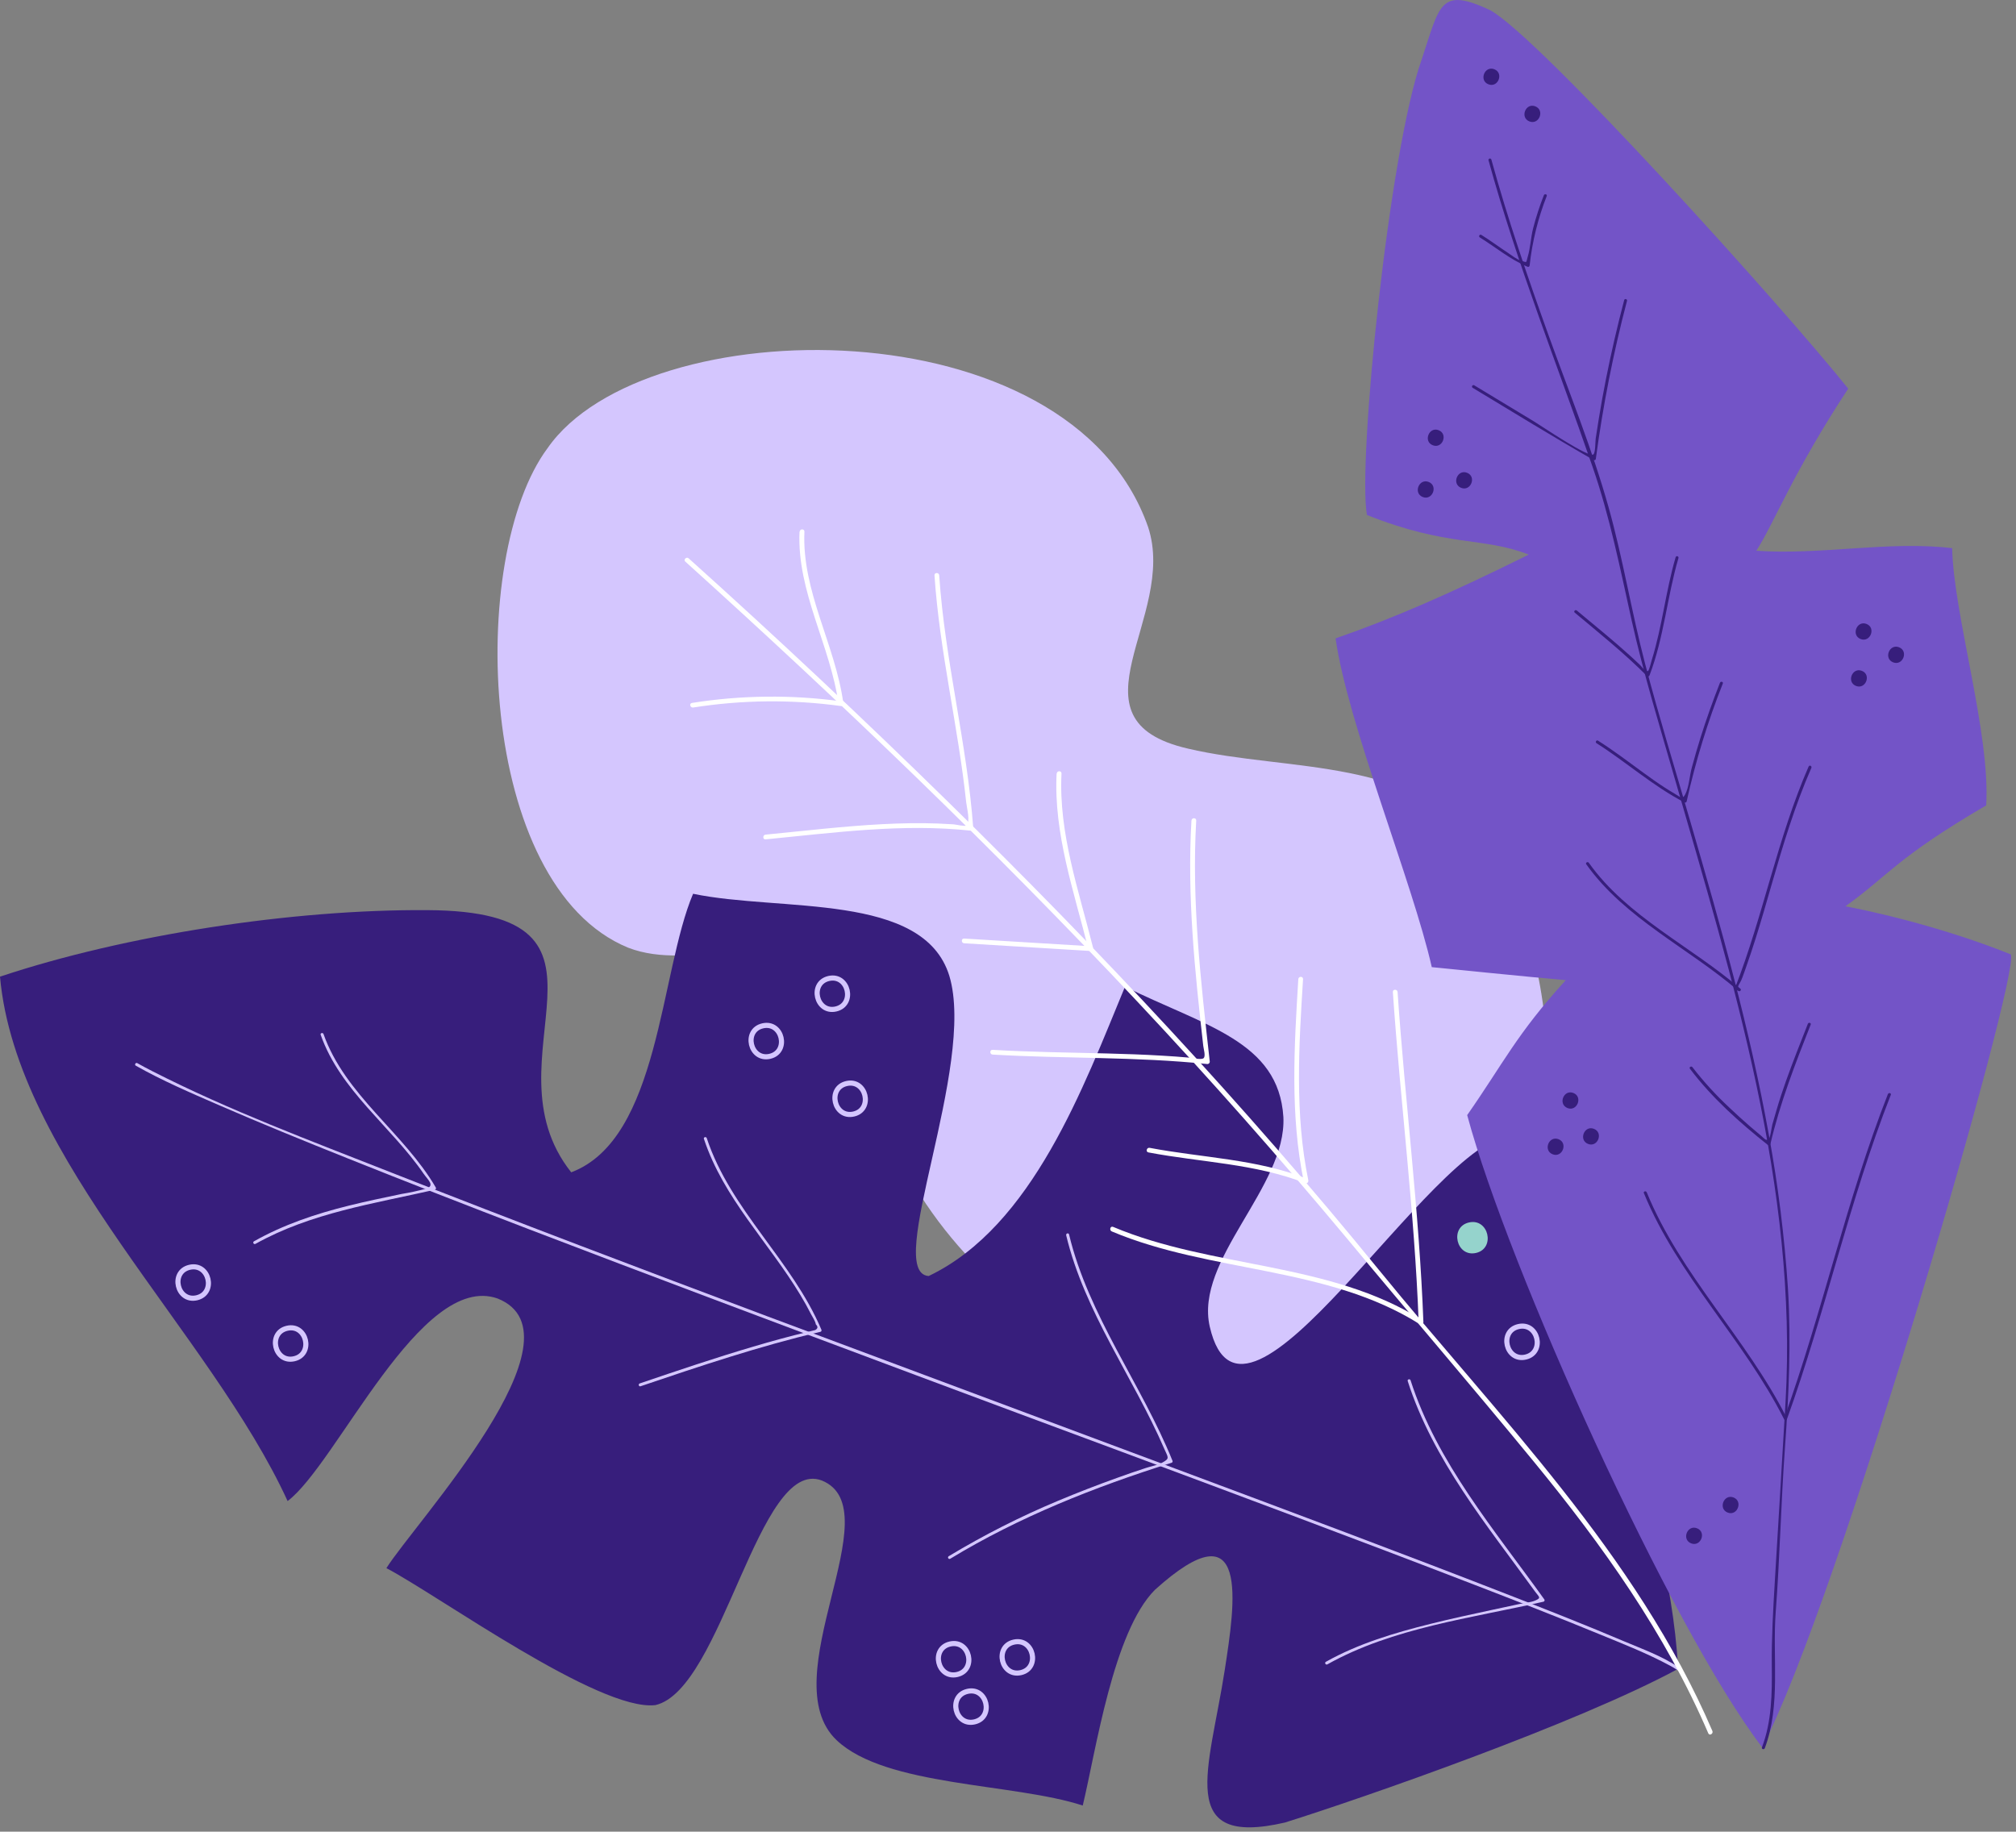
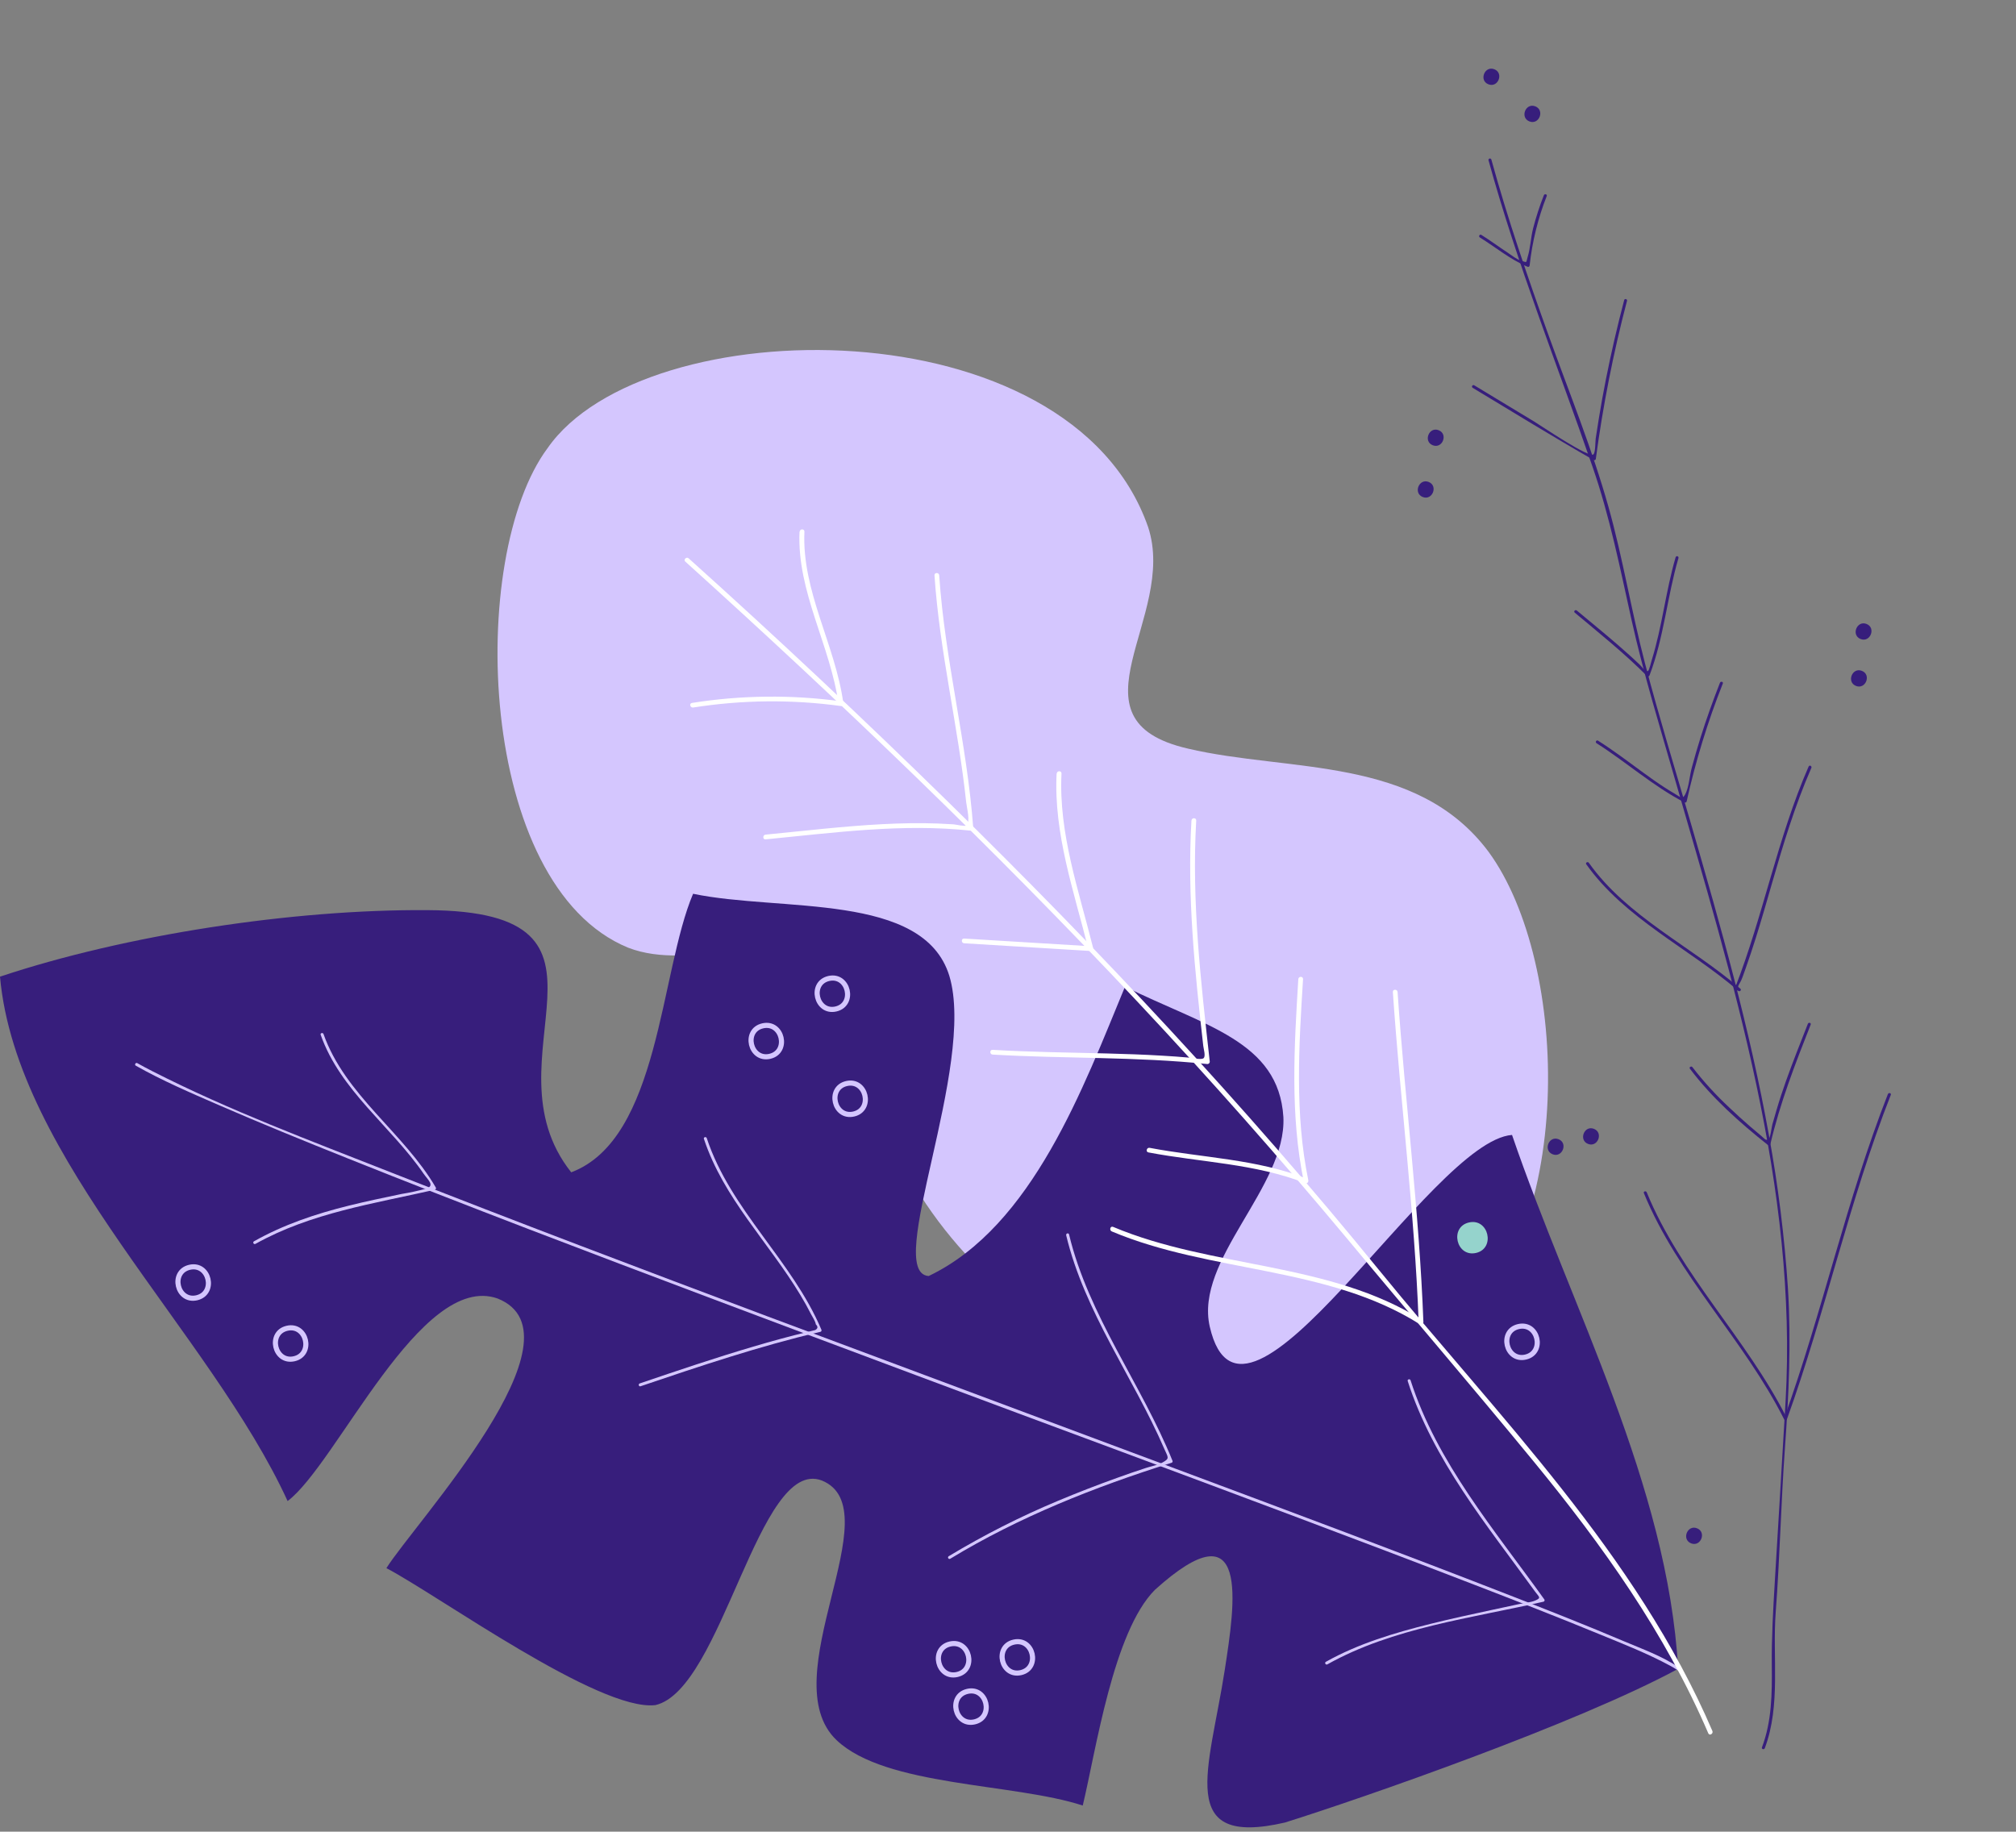
<svg xmlns="http://www.w3.org/2000/svg" width="394" height="358" viewBox="0 0 394 358" fill="none">
  <rect x="0" y="0" width="394" height="358" fill="#808080" stroke="none" />
  <g clip-path="url(#clip0_1_38)">
    <path d="M282.983 262.69C308.409 242.135 306.837 188.187 290.907 166.47C276.871 147.655 251.889 150.968 232.158 146.313C207.656 140.672 230.211 120.635 224.382 103.008C209.103 59.232 125.944 60.398 107.036 87.562C91.258 108.705 93.167 173.06 122.754 185.225C135.565 190.154 150.631 180.709 161.088 190.316C171.546 199.922 172.465 222.074 179.848 233.592C203.809 270.987 253.409 283.667 282.983 262.69Z" fill="#D4C6FE" />
    <path d="M327.969 326.175C325.958 290.238 307.041 255.559 295.506 221.825C279.483 223.014 243.026 287.91 236.434 259.308C233.415 246.198 251.458 232.005 250.821 218.336C249.896 203.486 235.44 200.552 219.87 192.847C211.812 212.283 201.84 239.687 181.499 249.4C172.581 248.794 190.842 208.336 185.535 190.737C180.496 174.328 152.559 178.266 135.454 174.689C128.949 189.992 128.945 222.625 111.636 229.132C93.953 206.85 126.208 178.076 83.519 177.887C57.168 177.701 24.451 182.736 0 190.89C3.199 226.55 41.108 260.469 56.211 293.385C65.827 286.143 82.225 248.498 97.245 253.792C115.191 260.946 81.027 297.698 75.517 306.495C85.525 311.719 117.1 334.57 128.089 333.265C141.186 330.243 148.246 284.676 160.607 289.363C174.435 294.958 150.71 328.045 163.529 340.146C173.145 349.22 198.054 348.475 211.608 352.895C214.174 342.251 217.567 318.887 225.718 310.729C244.404 293.866 241.376 313.389 239.36 326.407C236.337 345.93 229.693 361.164 251.121 356.217C266.321 351.451 308.224 336.87 327.974 326.175" fill="#371E7C" />
    <path d="M26.545 208.294C31.691 211.205 37.178 213.56 42.583 215.915C50.978 219.562 59.461 223.014 67.958 226.411C91.489 235.823 115.196 244.805 138.912 253.741C165.624 263.801 192.363 273.793 219.13 283.718C242.245 292.334 265.337 300.937 288.341 309.817C296.459 312.95 304.568 316.106 312.612 319.419C317.235 321.316 321.945 323.158 326.342 325.532C326.855 325.802 327.353 326.099 327.835 326.42C328.145 326.633 328.431 326.133 328.126 325.925C324.89 323.695 320.914 322.288 317.318 320.761C310.249 317.762 303.102 314.944 295.95 312.149C273.986 303.574 251.889 295.333 229.8 287.082C203.165 277.136 176.532 267.193 149.901 257.253C125.362 248.035 100.851 238.78 76.483 229.178C60.792 222.991 44.783 217.031 29.731 209.344C28.755 208.844 27.789 208.335 26.837 207.794C26.513 207.614 26.222 208.113 26.545 208.294V208.294Z" fill="#D4C6FE" />
    <path d="M275.119 269.942C280.061 285.356 290.652 298.169 300.014 311.085C300.786 312.149 301.294 312.293 300.041 312.825C299.168 313.195 298.007 313.288 297.073 313.482L291.766 314.62C287.675 315.5 283.583 316.383 279.525 317.397C272.511 319.151 265.466 321.242 259.128 324.801C258.8 324.981 259.091 325.481 259.419 325.301C272.22 318.128 287.559 316.286 301.659 313.052C301.702 313.039 301.741 313.017 301.774 312.988C301.806 312.958 301.832 312.921 301.848 312.88C301.865 312.839 301.872 312.795 301.869 312.751C301.866 312.707 301.853 312.664 301.83 312.626C292.173 299.123 280.828 285.865 275.678 269.784C275.563 269.433 275.003 269.581 275.119 269.937V269.942Z" fill="#D4C6FE" />
    <path d="M208.368 241.427C211.95 256.429 221.488 269.192 227.553 283.199C228.288 284.888 228.672 285.05 227.169 285.86C226.245 286.369 224.941 286.582 223.933 286.92C222.041 287.537 220.158 288.186 218.284 288.868C214.41 290.256 210.576 291.745 206.782 293.333C199.406 296.416 192.266 300.035 185.419 304.162C185.387 304.181 185.358 304.207 185.336 304.237C185.313 304.268 185.297 304.302 185.288 304.339C185.269 304.413 185.28 304.492 185.32 304.558C185.359 304.623 185.423 304.671 185.497 304.689C185.571 304.708 185.649 304.696 185.715 304.657C199.209 296.466 213.943 290.636 228.963 285.902C229.036 285.881 229.098 285.833 229.135 285.767C229.172 285.701 229.182 285.623 229.162 285.55C223.11 270.552 212.727 257.151 208.932 241.269C208.844 240.908 208.289 241.061 208.377 241.427H208.368Z" fill="#D4C6FE" />
    <path d="M137.58 222.621C141.404 234.189 150.233 242.838 156.41 253.093C157.159 254.328 157.866 255.592 158.518 256.883C158.809 257.452 159.345 258.202 159.442 258.845C159.905 259.308 159.845 259.673 159.322 259.965L158.019 260.279C154.399 261.159 150.802 262.13 147.224 263.199C139.762 265.397 132.393 267.892 125.034 270.391C124.682 270.506 124.835 271.066 125.186 270.946C136.79 267.017 148.412 263.107 160.353 260.303C160.395 260.29 160.434 260.267 160.466 260.237C160.498 260.208 160.523 260.171 160.54 260.13C160.556 260.09 160.563 260.046 160.56 260.002C160.558 259.958 160.545 259.915 160.524 259.877C154.81 246.351 142.772 236.513 138.126 222.449C138.01 222.098 137.451 222.251 137.566 222.602L137.58 222.621Z" fill="#D4C6FE" />
    <path d="M62.674 202.259C66.534 213.194 76.413 220.117 82.793 229.409C83.607 230.594 85.105 231.751 83.255 232.334C81.682 232.757 80.088 233.1 78.48 233.361C75.027 234.087 71.546 234.8 68.138 235.652C61.694 237.248 55.42 239.354 49.609 242.63C49.553 242.673 49.514 242.735 49.5 242.805C49.487 242.875 49.499 242.947 49.535 243.008C49.57 243.07 49.627 243.116 49.695 243.138C49.762 243.161 49.835 243.158 49.901 243.13C60.765 237.049 73.039 235.263 84.998 232.533C85.041 232.52 85.08 232.498 85.112 232.469C85.145 232.439 85.171 232.402 85.188 232.362C85.205 232.321 85.212 232.277 85.21 232.233C85.207 232.189 85.195 232.146 85.174 232.107C78.919 221.366 67.45 214.06 63.229 202.107C63.104 201.76 62.549 201.908 62.669 202.259H62.674Z" fill="#D4C6FE" />
    <path d="M199.519 326.916C203.356 326.027 201.988 320.072 198.132 320.955C194.277 321.839 195.682 327.8 199.519 326.916Z" stroke="#D4C6FE" stroke-miterlimit="10" />
    <path d="M190.467 336.541C194.304 335.653 192.931 329.692 189.08 330.581C185.229 331.469 186.612 337.425 190.467 336.541Z" stroke="#D4C6FE" stroke-miterlimit="10" />
    <path d="M187.065 327.281C190.902 326.392 189.533 320.437 185.678 321.321C181.822 322.204 183.228 328.165 187.065 327.281Z" stroke="#D4C6FE" stroke-miterlimit="10" />
    <path d="M163.367 197.206C167.205 196.318 165.832 190.362 161.981 191.246C158.13 192.13 159.53 198.09 163.367 197.206Z" stroke="#D4C6FE" stroke-miterlimit="10" />
    <path d="M166.844 217.738C170.681 216.85 169.308 210.894 165.457 211.778C161.606 212.662 163.007 218.622 166.844 217.738Z" stroke="#D4C6FE" stroke-miterlimit="10" />
    <path d="M150.455 206.461C154.292 205.573 152.919 199.617 149.068 200.501C145.217 201.385 146.614 207.345 150.455 206.461Z" stroke="#D4C6FE" stroke-miterlimit="10" />
    <path d="M57.496 265.569C61.333 264.685 59.96 258.724 56.109 259.613C52.258 260.501 53.659 266.457 57.496 265.569Z" stroke="#D4C6FE" stroke-miterlimit="10" />
    <path d="M38.45 253.653C42.291 252.764 40.918 246.804 37.063 247.693C33.207 248.581 34.612 254.537 38.45 253.653Z" stroke="#D4C6FE" stroke-miterlimit="10" />
    <path d="M288.475 244.888C292.312 244.005 290.939 238.044 287.088 238.933C283.237 239.821 284.61 245.777 288.475 244.888Z" fill="#95D3CC" />
    <path d="M298.156 265.24C301.993 264.356 300.62 258.396 296.769 259.28C292.918 260.163 294.318 266.128 298.156 265.24Z" stroke="#D4C6FE" stroke-miterlimit="10" />
-     <path d="M344.381 341.511C359.234 313.361 394.989 190.052 392.982 186.535C378.651 180.765 363.857 177.715 360.658 177.141C369.22 171.005 370.501 167.766 388.174 157.41C389.02 143.351 381.804 120.181 381.522 107.141C369.188 105.66 355.818 108.529 343.253 107.641C346.752 102.222 350.284 92.583 361.208 75.961C348.467 60.028 300.716 7.094 291.184 1.962C281.42 -2.582 281.434 0.824 277.842 11.648C271.458 29.538 265.295 90.551 267.154 100.653C282.872 106.96 289.945 104.91 298.766 108.4C283.51 115.979 272.045 120.963 261.023 124.767C263.335 141.324 276.118 172.592 279.821 189.029C279.821 189.029 299.436 191.015 306.01 191.575C296.426 202.07 293.805 207.836 286.741 217.951C294.725 247.655 326.448 318.058 344.385 341.506" fill="#7354C7" />
    <path d="M290.902 31.3C296.5 51.661 304.345 71.301 311.243 91.236C314.645 101.051 316.642 111.171 318.889 121.287C321.201 131.657 324.331 141.829 327.266 152.032C338.671 191.579 351.347 232.222 348.966 273.893C348.287 285.68 347.552 297.494 346.854 309.257C346.53 314.736 346.216 320.118 346.276 325.61C346.331 330.974 346.276 336.448 344.348 341.529C344.219 341.881 344.778 342.029 344.907 341.686C348.07 333.232 346.373 323.917 347.039 315.12C347.852 304.412 348.07 293.671 348.846 282.959C349.604 272.561 350.076 262.306 349.433 251.885C348.768 241.811 347.524 231.783 345.707 221.852C342.009 201.241 336.313 181.102 330.484 161.014C327.451 150.565 324.238 140.135 321.483 129.612C318.834 119.492 317.183 109.131 314.354 99.07C311.164 87.71 306.648 76.673 302.663 65.576C298.58 54.221 294.66 42.804 291.461 31.166C291.435 31.099 291.385 31.043 291.321 31.01C291.256 30.977 291.182 30.969 291.112 30.988C291.042 31.007 290.982 31.052 290.943 31.113C290.904 31.174 290.889 31.247 290.902 31.319V31.3Z" fill="#371E7C" />
    <path d="M368.975 213.815C360.853 234.509 356.206 256.337 348.676 277.235L349.207 277.165C341.399 261.658 328.436 249.197 321.83 233.037C321.691 232.699 321.132 232.848 321.27 233.19C327.9 249.386 340.877 261.881 348.708 277.457C348.737 277.505 348.78 277.543 348.831 277.567C348.882 277.591 348.938 277.6 348.994 277.593C349.05 277.586 349.102 277.562 349.145 277.526C349.188 277.489 349.219 277.441 349.235 277.387C356.766 256.494 361.412 234.662 369.535 213.99C369.669 213.643 369.114 213.495 368.975 213.838V213.815Z" fill="#371E7C" />
    <path d="M353.312 200.126C351.851 203.828 350.39 207.53 349.064 211.232C348.403 213.111 347.769 214.994 347.214 216.901C346.925 217.854 346.647 218.812 346.382 219.774C346.257 220.237 345.975 222.491 345.638 222.681C345.065 223 344.806 222.5 344.279 222.065C343.511 221.431 342.753 220.792 342.004 220.14C340.636 218.955 339.297 217.74 337.987 216.494C335.369 214.059 332.954 211.414 330.766 208.585C330.544 208.289 330.045 208.585 330.267 208.877C334.534 214.55 339.975 219.395 345.522 223.8C345.559 223.83 345.602 223.85 345.648 223.859C345.694 223.868 345.742 223.867 345.787 223.854C345.832 223.841 345.873 223.818 345.908 223.786C345.942 223.754 345.969 223.715 345.985 223.671C347.862 215.619 350.848 207.937 353.876 200.256C354.015 199.908 353.456 199.76 353.321 200.103L353.312 200.126Z" fill="#371E7C" />
    <path d="M353.497 149.76C347.376 163.772 344.63 178.914 339.078 193.129C339.059 193.203 339.069 193.281 339.106 193.347C339.143 193.413 339.204 193.463 339.277 193.486L339.864 193.717C340.132 193.823 340.359 193.416 340.146 193.254C330.512 184.952 318.011 179.2 310.512 168.631C310.3 168.33 309.796 168.631 310.013 168.923C317.549 179.538 330.068 185.332 339.739 193.661L340.021 193.199C339.314 192.916 339.993 192.306 340.275 191.658C340.631 190.857 340.895 189.996 341.2 189.173C341.88 187.262 342.513 185.341 343.123 183.407C344.233 179.89 345.245 176.345 346.267 172.801C348.481 165.1 350.793 157.442 354.006 150.089C354.154 149.751 353.654 149.455 353.506 149.797L353.497 149.76Z" fill="#371E7C" />
    <path d="M336.143 133.444C334.756 136.984 333.475 140.561 332.338 144.189C331.737 146.111 331.176 148.04 330.655 149.978C330.193 151.607 330.11 153.832 329.342 155.29C328.792 156.331 328.302 155.716 327.387 155.184C326.703 154.786 326.023 154.365 325.357 153.934C323.92 153.009 322.523 152.014 321.136 151C318.224 148.876 315.362 146.692 312.311 144.763C311.997 144.564 311.706 145.063 312.02 145.262C317.863 148.964 323.046 153.634 329.208 156.831C329.247 156.852 329.289 156.864 329.333 156.867C329.377 156.869 329.42 156.862 329.461 156.845C329.501 156.828 329.537 156.802 329.567 156.769C329.596 156.736 329.617 156.697 329.629 156.655C331.373 148.794 333.739 141.083 336.702 133.596C336.836 133.249 336.281 133.101 336.143 133.444V133.444Z" fill="#371E7C" />
    <path d="M327.479 108.918C325.547 115.507 324.867 122.393 322.828 128.955C322.764 129.163 322.292 131.056 322.089 131.144C321.552 131.37 320.914 130.348 320.554 130.005C319.167 128.668 317.72 127.381 316.264 126.113C313.601 123.8 310.864 121.588 308.164 119.325C307.882 119.089 307.471 119.496 307.753 119.732C312.561 123.763 317.461 127.678 321.89 132.134C321.926 132.168 321.971 132.193 322.019 132.206C322.068 132.218 322.119 132.218 322.167 132.206C322.216 132.193 322.26 132.169 322.297 132.134C322.333 132.1 322.36 132.057 322.375 132.009C325.205 124.605 325.815 116.636 328.034 109.07C328.054 108.997 328.044 108.918 328.007 108.852C327.969 108.785 327.906 108.737 327.833 108.716C327.759 108.696 327.681 108.706 327.614 108.744C327.548 108.781 327.499 108.844 327.479 108.918V108.918Z" fill="#371E7C" />
    <path d="M317.424 58.658C316.071 63.789 314.878 68.959 313.846 74.17C313.34 76.724 312.878 79.288 312.459 81.861C312.246 83.147 312.047 84.429 311.858 85.716C311.77 86.331 311.826 88.376 311.423 88.802C310.633 89.644 301.137 83.18 299.82 82.384C295.904 80.028 292.002 77.65 288.086 75.29C288.021 75.262 287.948 75.259 287.88 75.281C287.813 75.303 287.756 75.349 287.72 75.411C287.685 75.472 287.672 75.545 287.686 75.614C287.7 75.684 287.739 75.746 287.795 75.789C295.654 80.528 303.481 85.355 311.451 89.913C311.495 89.938 311.545 89.951 311.595 89.95C311.646 89.95 311.696 89.937 311.739 89.912C311.783 89.886 311.82 89.85 311.845 89.807C311.871 89.763 311.885 89.713 311.886 89.663C313.273 79.262 315.307 68.958 317.974 58.811C317.984 58.775 317.987 58.736 317.982 58.699C317.977 58.661 317.965 58.625 317.947 58.592C317.928 58.559 317.903 58.531 317.873 58.507C317.844 58.484 317.809 58.467 317.773 58.457C317.737 58.447 317.699 58.444 317.661 58.449C317.624 58.454 317.587 58.466 317.555 58.484C317.522 58.503 317.493 58.528 317.47 58.558C317.446 58.588 317.429 58.622 317.419 58.658H317.424Z" fill="#371E7C" />
    <path d="M301.729 38.154C300.896 40.268 300.194 42.432 299.625 44.632C299.163 46.446 299.103 48.464 298.557 50.232C298.188 51.425 298.557 51.328 297.351 50.977C296.426 50.718 295.478 49.931 294.702 49.417C292.95 48.27 291.285 47.011 289.506 45.91C289.187 45.711 288.895 46.21 289.214 46.409C292.321 48.334 295.118 50.694 298.511 52.129C298.555 52.154 298.605 52.167 298.655 52.167C298.706 52.166 298.756 52.153 298.8 52.128C298.843 52.103 298.88 52.066 298.906 52.023C298.931 51.979 298.945 51.93 298.946 51.879C299.455 47.23 300.579 42.669 302.288 38.316C302.422 37.969 301.863 37.816 301.729 38.158V38.154Z" fill="#371E7C" />
    <path d="M310.36 223.579C312.255 224.328 313.416 221.39 311.52 220.636C309.625 219.881 308.464 222.829 310.36 223.579Z" fill="#371E7C" />
    <path d="M303.44 225.605C305.335 226.355 306.5 223.412 304.6 222.662C302.7 221.913 301.544 224.851 303.44 225.605Z" fill="#371E7C" />
-     <path d="M306.338 216.568C308.233 217.318 309.398 214.375 307.503 213.625C305.608 212.875 304.443 215.795 306.338 216.568Z" fill="#371E7C" />
-     <path d="M369.983 129.455C371.883 130.205 373.043 127.261 371.148 126.512C369.253 125.762 368.088 128.705 369.983 129.455Z" fill="#371E7C" />
    <path d="M362.725 134.064C364.62 134.813 365.78 131.87 363.885 131.121C361.99 130.371 360.829 133.314 362.725 134.064Z" fill="#371E7C" />
    <path d="M363.626 124.897C365.521 125.646 366.687 122.703 364.791 121.954C362.896 121.204 361.731 124.147 363.626 124.897Z" fill="#371E7C" />
-     <path d="M285.558 95.35C287.453 96.1 288.618 93.157 286.723 92.407C284.827 91.657 283.662 94.596 285.558 95.35Z" fill="#371E7C" />
    <path d="M278.055 97.141C279.946 97.891 281.111 94.948 279.215 94.198C277.32 93.448 276.155 96.391 278.055 97.141Z" fill="#371E7C" />
    <path d="M280.01 87.025C281.906 87.779 283.066 84.836 281.171 84.087C279.275 83.337 278.115 86.275 280.01 87.025Z" fill="#371E7C" />
-     <path d="M337.64 295.629C339.536 296.378 340.696 293.435 338.801 292.686C336.905 291.936 335.745 294.879 337.64 295.629Z" fill="#371E7C" />
    <path d="M330.503 301.649C332.398 302.399 333.563 299.456 331.663 298.706C329.763 297.956 328.607 300.9 330.503 301.649Z" fill="#371E7C" />
    <path d="M298.9 23.73C300.795 24.48 301.96 21.541 300.06 20.787C298.16 20.033 297.004 22.98 298.9 23.73Z" fill="#371E7C" />
    <path d="M290.888 16.474C292.783 17.228 293.948 14.285 292.048 13.536C290.148 12.786 288.992 15.734 290.888 16.474Z" fill="#371E7C" />
    <path d="M133.956 109.783C164.468 137.34 194.175 165.813 222.311 195.799C236.42 210.839 250.082 226.281 263.298 242.125C275.41 256.716 287.8 271.094 299.82 285.749C313.199 302.052 325.51 319.308 333.863 338.78C334.099 339.326 334.894 338.854 334.663 338.318C319.833 303.745 292.825 276.878 269.424 248.127C243.262 215.989 214.872 185.707 185.285 156.715C168.735 140.491 151.838 124.631 134.594 109.135C134.155 108.737 133.498 109.39 133.942 109.788L133.956 109.783Z" fill="white" />
    <path d="M272.216 193.893C273.681 215.411 276.455 236.845 277.259 258.423L277.957 258.025C259.849 246.577 236.938 247.965 217.535 239.793C216.985 239.566 216.749 240.459 217.29 240.686C236.614 248.826 259.465 247.428 277.49 258.826C277.561 258.867 277.641 258.888 277.722 258.888C277.803 258.888 277.883 258.866 277.954 258.826C278.024 258.785 278.082 258.726 278.123 258.655C278.163 258.585 278.184 258.505 278.184 258.423C277.379 236.845 274.606 215.411 273.14 193.893C273.099 193.3 272.174 193.296 272.216 193.893Z" fill="white" />
    <path d="M253.738 191.371C252.933 204.541 252.115 217.91 254.806 230.931L255.374 230.362C245.532 226.503 234.955 226.299 224.682 224.346C224.104 224.235 223.855 225.129 224.437 225.24C234.71 227.197 245.287 227.401 255.125 231.255C255.481 231.394 255.758 230.996 255.693 230.686C253.026 217.752 253.844 204.457 254.662 191.375C254.699 190.778 253.775 190.778 253.738 191.375V191.371Z" fill="white" />
    <path d="M232.851 160.394C231.996 175.147 233.503 189.788 235.163 204.434C235.232 205.027 235.657 206.387 235.246 206.804C234.834 207.22 233.008 206.766 232.398 206.716C230.641 206.558 228.88 206.43 227.114 206.332C223.513 206.114 219.902 205.994 216.292 205.901C208.858 205.711 201.419 205.633 193.99 205.193C193.398 205.156 193.398 206.082 193.99 206.119C207.979 206.942 222.024 206.507 235.972 207.97C236.094 207.97 236.212 207.921 236.299 207.834C236.385 207.747 236.434 207.63 236.434 207.507C234.682 191.834 232.87 176.174 233.785 160.376C233.817 159.779 232.893 159.783 232.86 160.376L232.851 160.394Z" fill="white" />
    <path d="M206.5 151.19C205.903 162.93 209.911 174.296 212.713 185.536L213.175 184.948L188.424 183.44C187.832 183.402 187.832 184.328 188.424 184.365L213.175 185.874C213.248 185.876 213.319 185.862 213.385 185.831C213.451 185.801 213.508 185.756 213.553 185.699C213.598 185.642 213.629 185.576 213.644 185.505C213.659 185.434 213.656 185.36 213.638 185.291C210.864 174.129 206.865 162.847 207.457 151.19C207.484 150.593 206.56 150.593 206.532 151.19H206.5Z" fill="white" />
    <path d="M182.632 112.449C183.635 127.387 187.255 141.963 188.831 156.827C188.951 157.914 189.696 160.672 188.896 161.339C188.609 161.579 186.834 161.154 186.33 161.116C185.325 161.049 184.319 160.996 183.311 160.959C179.673 160.825 176.025 160.899 172.387 161.089C164.778 161.487 157.201 162.394 149.619 163.129C149.032 163.185 149.027 164.11 149.619 164.055C162.942 162.764 176.358 160.908 189.746 162.357C189.869 162.357 189.987 162.308 190.073 162.221C190.16 162.134 190.209 162.017 190.209 161.894C189.007 145.281 184.661 129.076 183.556 112.449C183.519 111.857 182.595 111.852 182.632 112.449V112.449Z" fill="white" />
    <path d="M156.257 103.916C155.721 115.674 162.332 126.211 163.89 137.66L164.352 137.072C154.68 135.755 144.868 135.862 135.227 137.391C134.645 137.488 134.89 138.377 135.477 138.284C145.037 136.78 154.765 136.683 164.352 137.997C164.685 138.044 164.815 137.669 164.815 137.414C163.266 126.054 156.683 115.582 157.214 103.916C157.242 103.319 156.317 103.323 156.29 103.916H156.257Z" fill="white" />
  </g>
  <defs>
    <clipPath id="clip0_1_38">
      <rect width="393.061" height="357.156" fill="white" />
    </clipPath>
  </defs>
</svg>